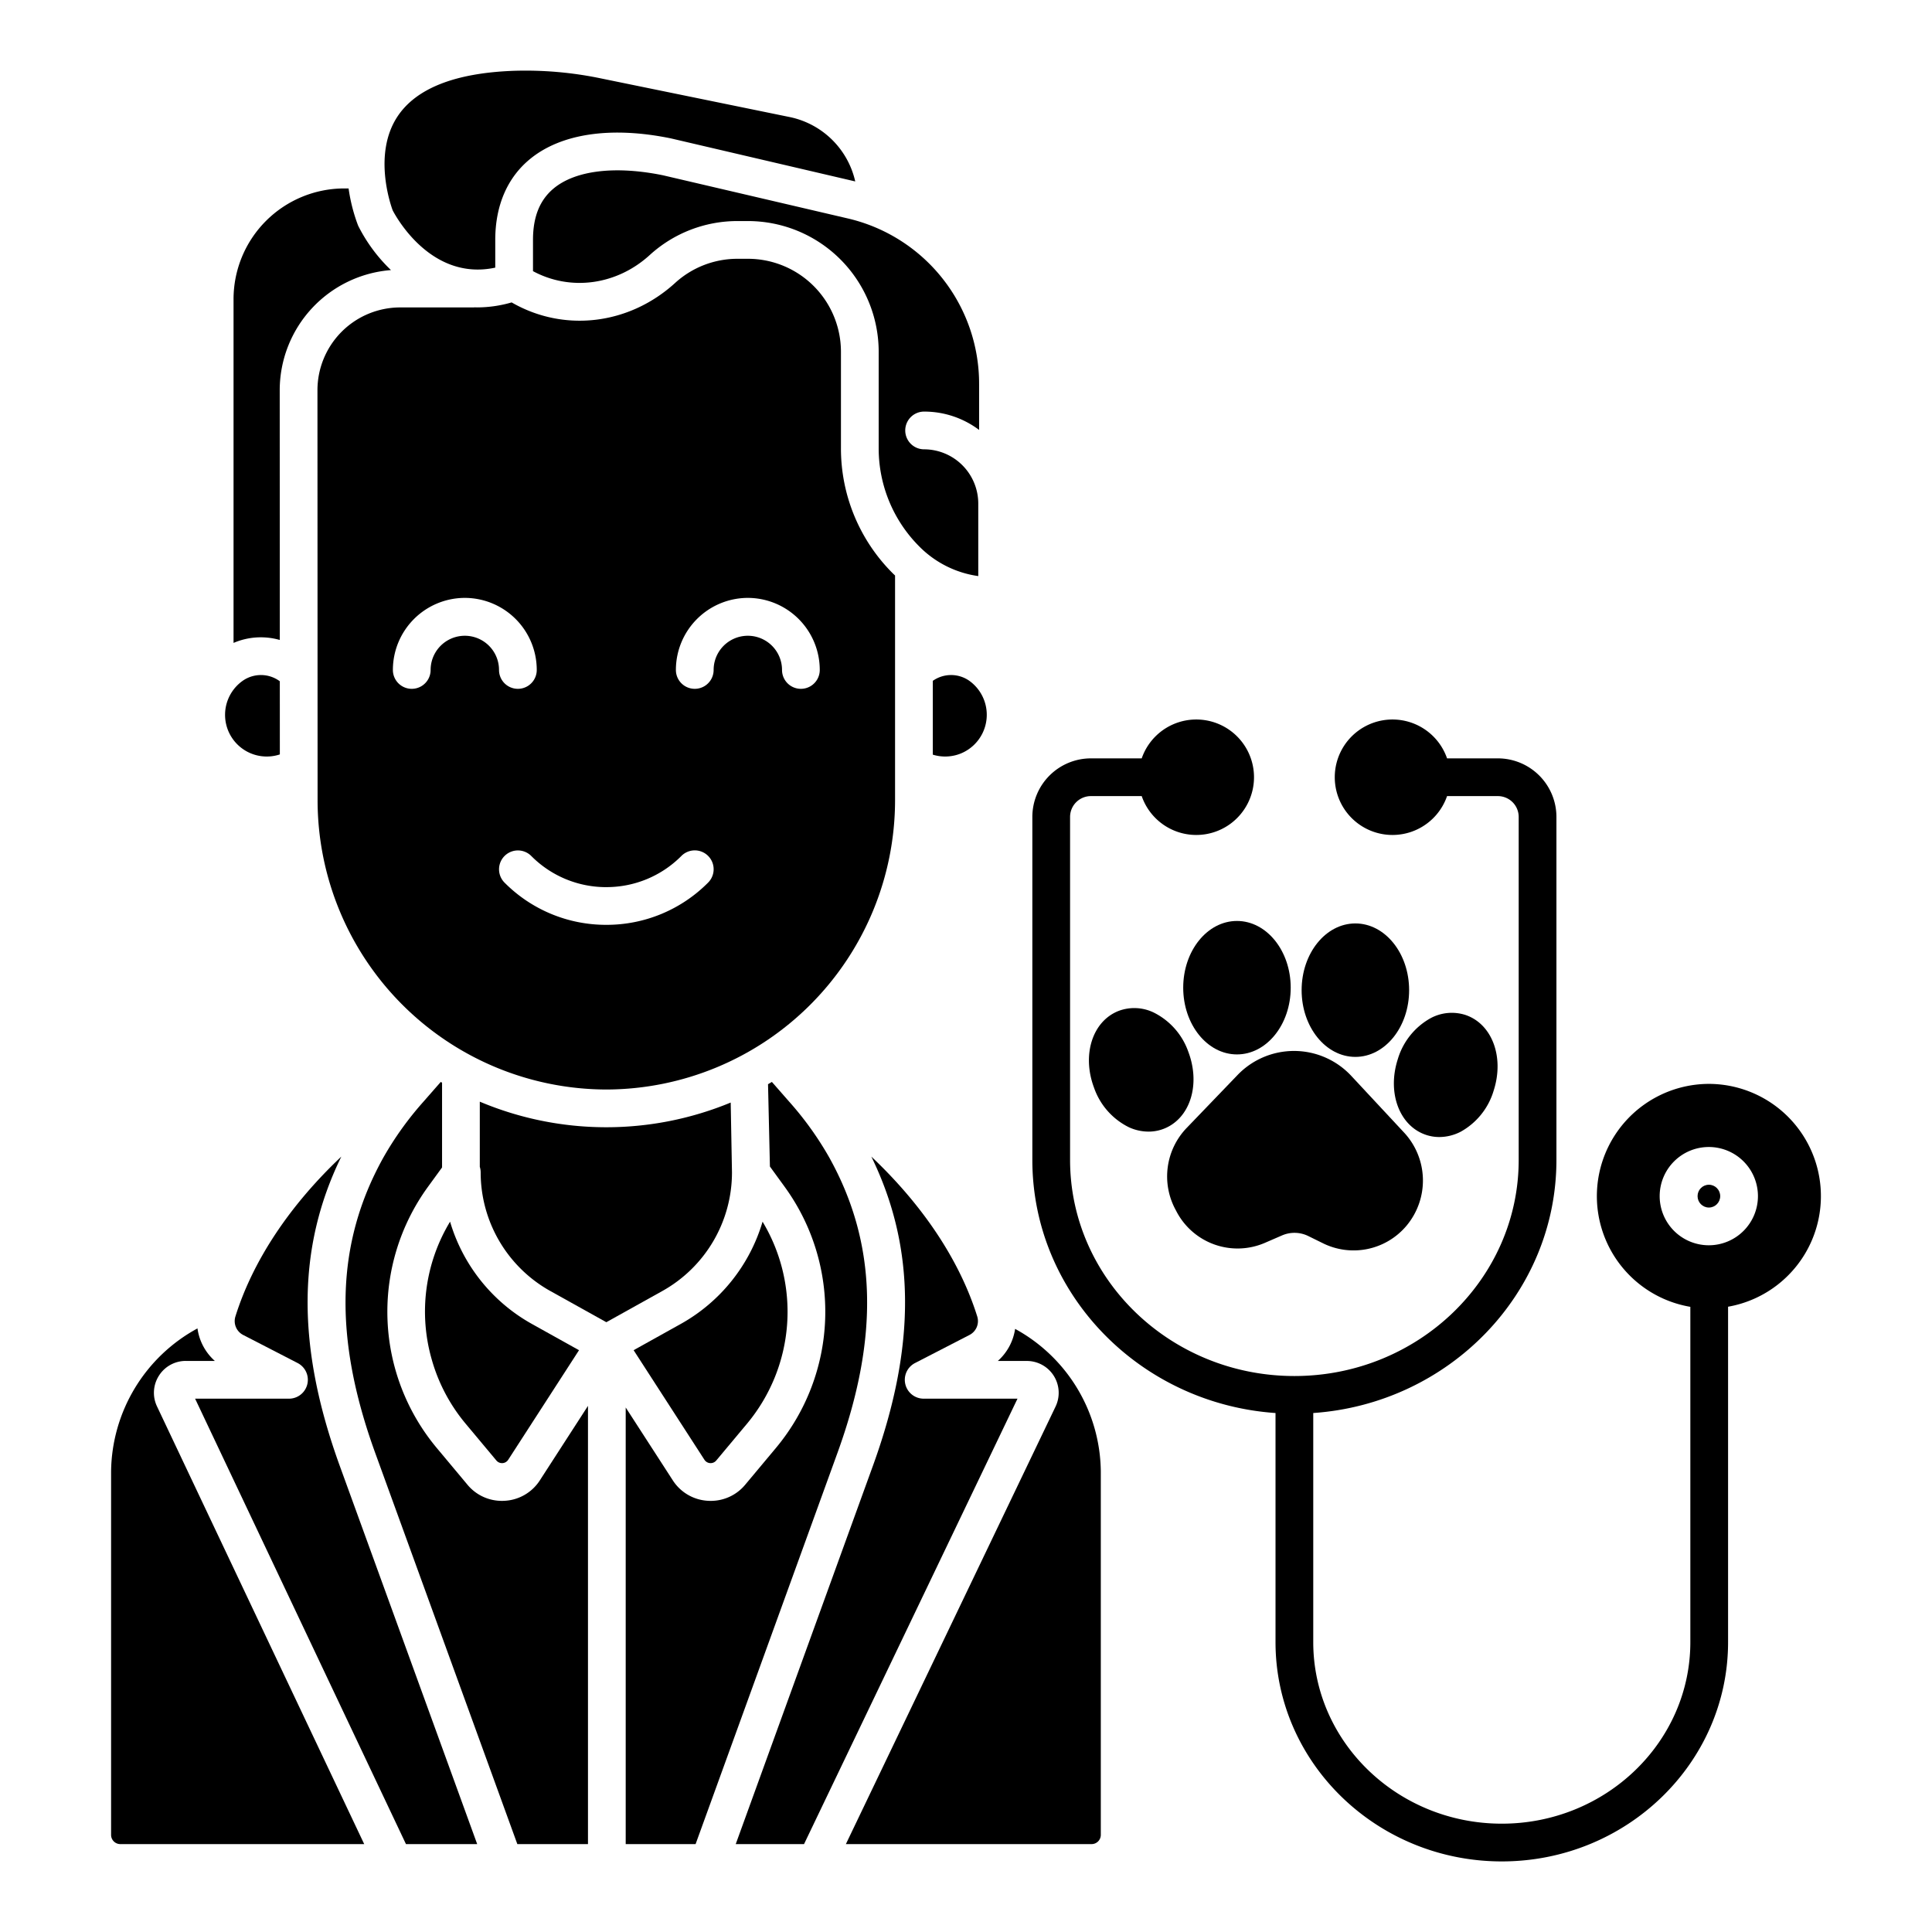
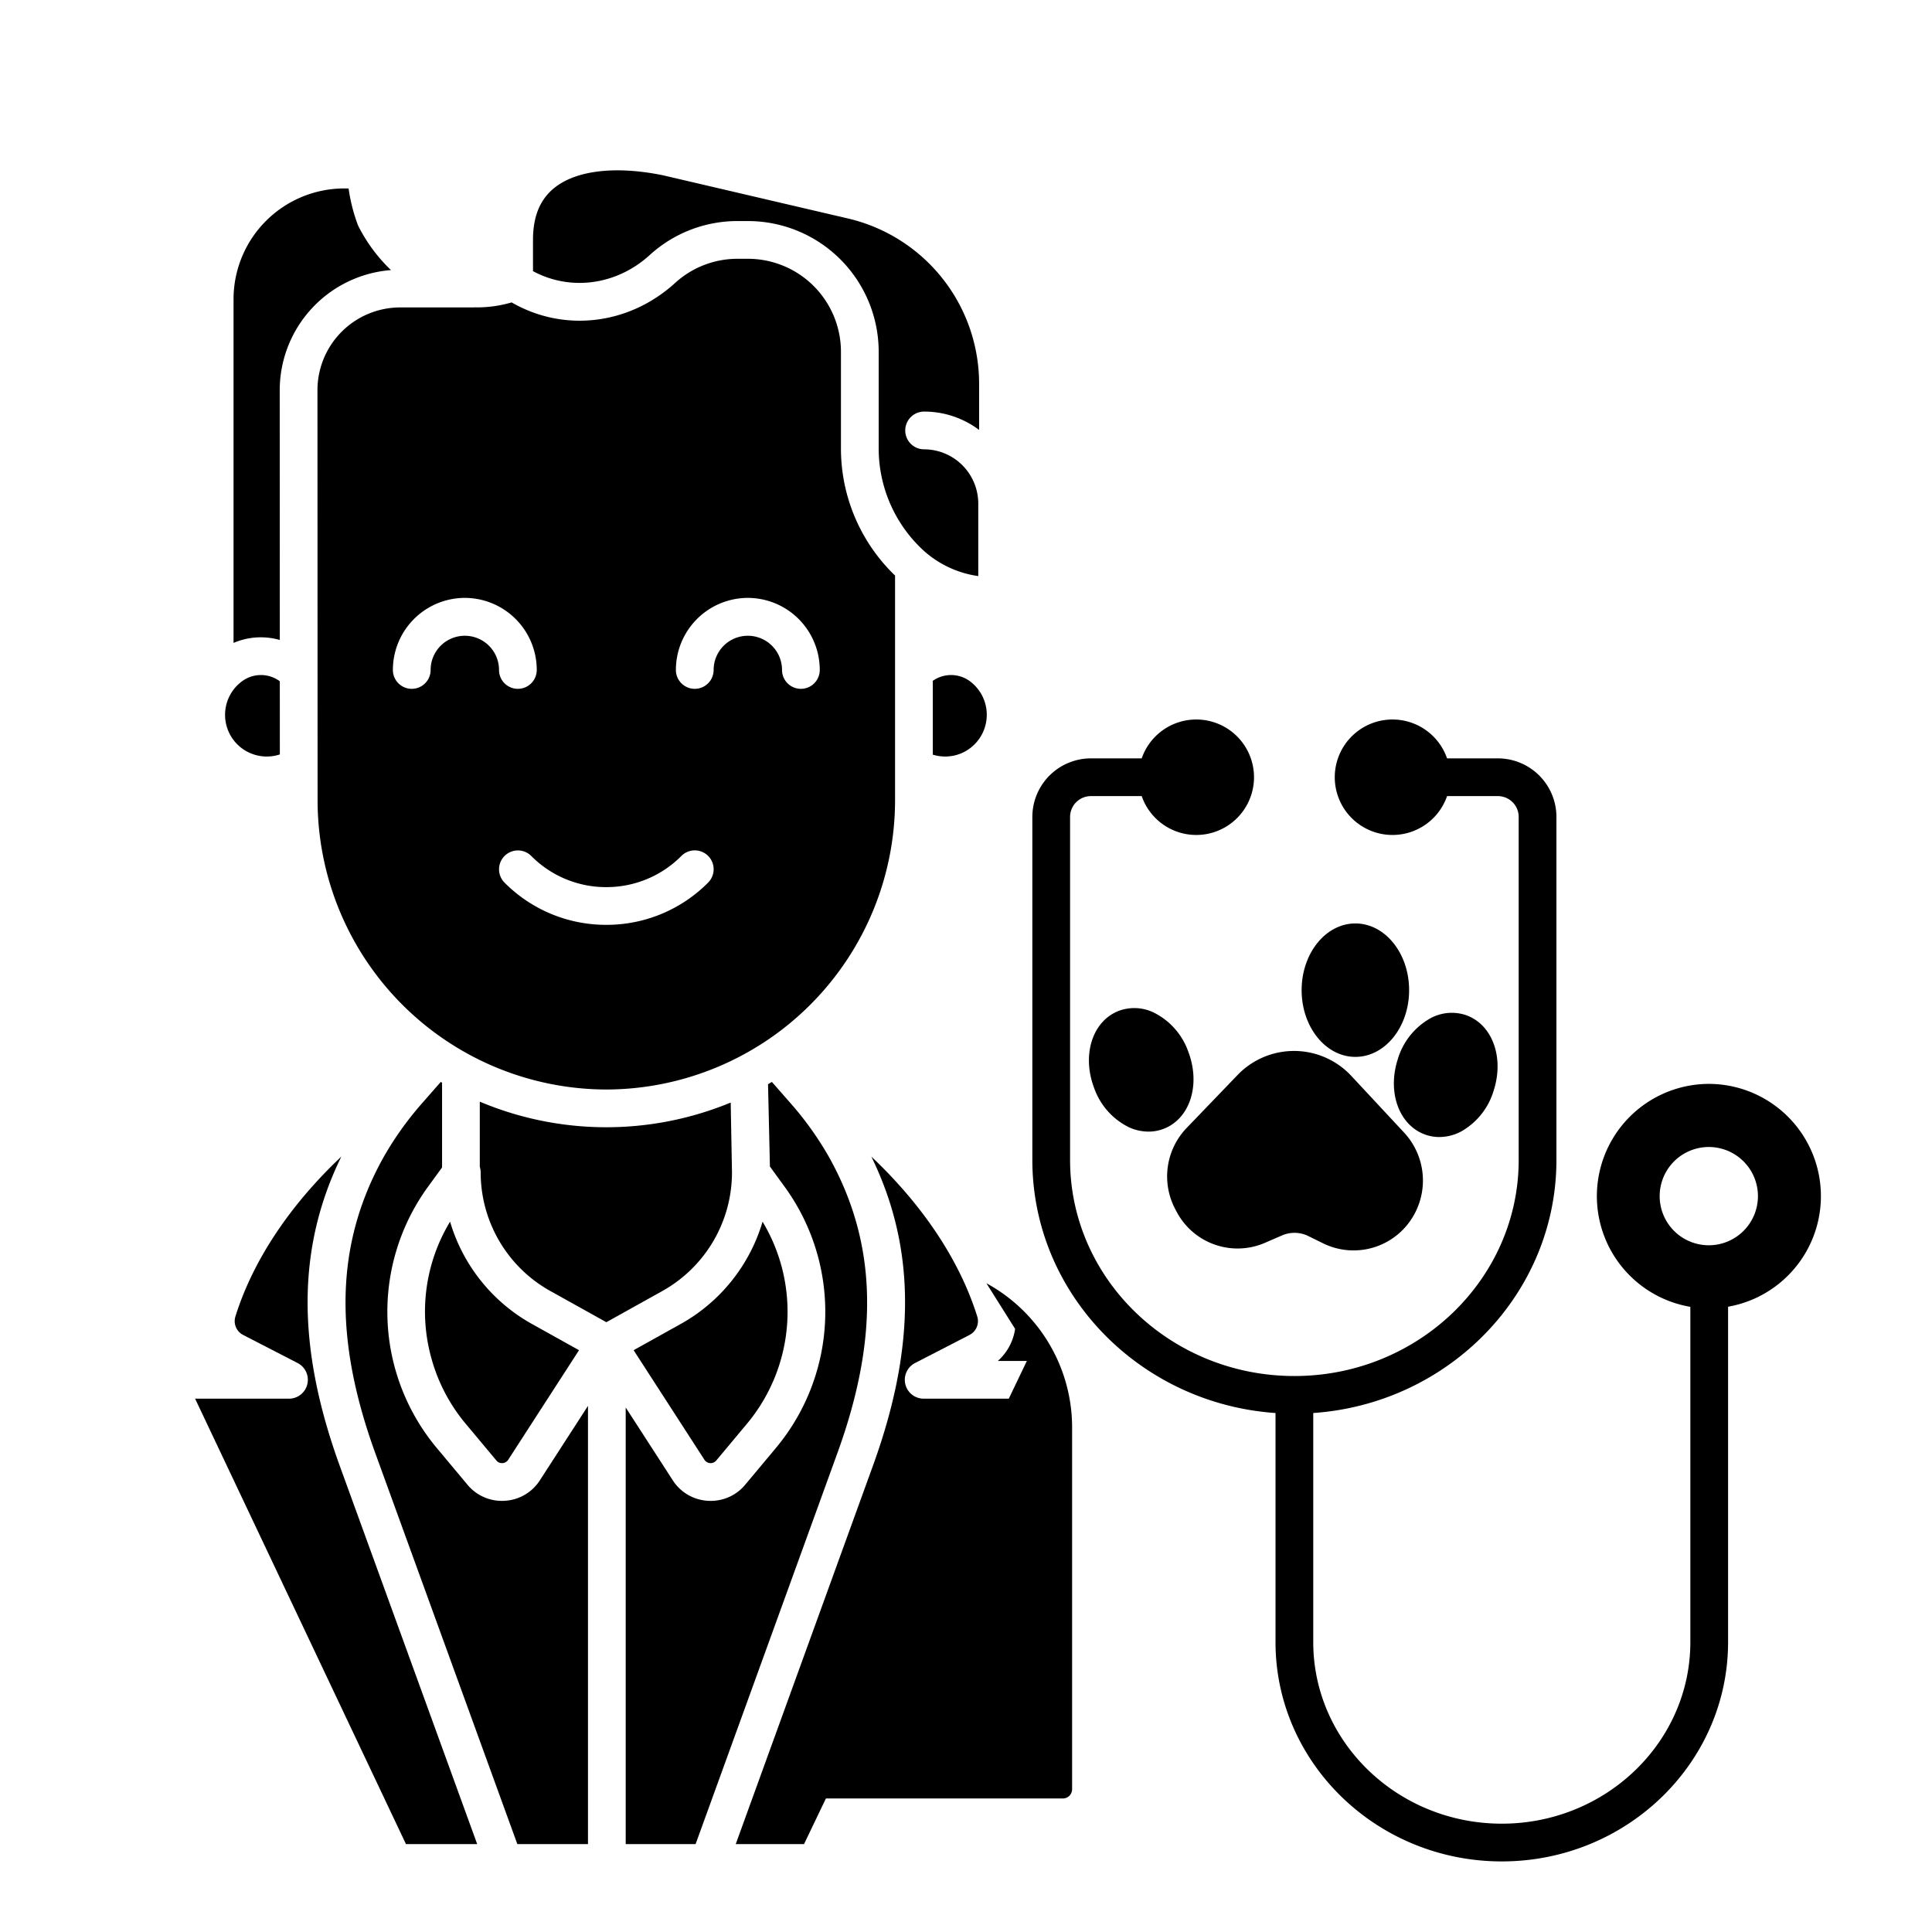
<svg xmlns="http://www.w3.org/2000/svg" height="512" viewBox="0 0 512 512" width="512">
-   <ellipse cx="452.873" cy="316.99" rx="3" ry="3.021" />
  <path d="m452.873 287.241a29.752 29.752 0 0 0 -4.915 59.084v88.854c0 26.529-22.414 48.113-49.966 48.113s-49.966-21.584-49.966-48.113v-60.715c35.964-2.493 64.444-31.614 64.444-67.077v-90.887a15.535 15.535 0 0 0 -15.508-15.525h-13.476a15.3 15.3 0 1 0 0 10h13.475a5.523 5.523 0 0 1 5.508 5.525v90.89c0 31.579-26.666 57.271-59.444 57.271s-59.443-25.692-59.443-57.271v-90.89a5.523 5.523 0 0 1 5.508-5.525h13.475a15.3 15.3 0 1 0 0-10h-13.475a15.535 15.535 0 0 0 -15.508 15.525v90.89c0 35.462 28.48 64.584 64.443 67.077v60.715c0 32.044 26.9 58.113 59.966 58.113s59.966-26.069 59.966-58.113v-88.888a29.751 29.751 0 0 0 -5.085-59.053zm0 42.769a13.021 13.021 0 1 1 13-13.02 13.025 13.025 0 0 1 -13 13.02z" />
  <path d="m311.807 321.105a18.264 18.264 0 0 0 23.493 8.224l4.443-1.926a8.307 8.307 0 0 1 6.989.173l3.861 1.9a18.313 18.313 0 0 0 22.169-4.673 18.665 18.665 0 0 0 -.507-24.488l-14.134-15.176a20.741 20.741 0 0 0 -30.168-.238l-13.461 14a18.537 18.537 0 0 0 -2.972 21.657z" />
-   <ellipse cx="327.807" cy="261.747" rx="14.244" ry="17.684" />
  <ellipse cx="359.188" cy="262.404" rx="14.244" ry="17.684" />
  <path d="m381.439 301.325a12.451 12.451 0 0 0 5.668-1.411 18.437 18.437 0 0 0 8.742-10.933c2.859-8.919-.474-17.721-7.589-20.039a11.851 11.851 0 0 0 -9.106.869 18.435 18.435 0 0 0 -8.74 10.934c-2.859 8.918.474 17.721 7.588 20.039a11.075 11.075 0 0 0 3.437.541z" />
  <path d="m305.66 268.288a11.84 11.84 0 0 0 -9.141-.411c-6.988 2.673-9.879 11.631-6.582 20.393a18.417 18.417 0 0 0 9.271 10.48 12.562 12.562 0 0 0 5.156 1.14 11.127 11.127 0 0 0 3.984-.728c6.989-2.671 9.881-11.629 6.583-20.393a18.419 18.419 0 0 0 -9.271-10.481z" />
  <path d="m64.446 180.329a11.047 11.047 0 0 0 9.714 19.6l-.006-19.389a8.424 8.424 0 0 0 -9.708-.211z" />
-   <path d="m42.1 364.6a8.387 8.387 0 0 1 7.134-3.94h7.7a14.1 14.1 0 0 1 -4.6-8.617 43.7 43.7 0 0 0 -22.894 37.932v96.277a2.448 2.448 0 0 0 2.436 2.455h64.644l-54.9-115.97a8.4 8.4 0 0 1 .48-8.137z" />
  <path d="m103.613 71.576a42.913 42.913 0 0 1 -8.613-11.593c-.052-.106-.1-.214-.145-.323a45.361 45.361 0 0 1 -2.474-9.721h-1.2a29.365 29.365 0 0 0 -29.29 29.375v91.065a18.324 18.324 0 0 1 12.259-.779l-.021-66.17a31.961 31.961 0 0 1 29.484-31.854z" />
  <path d="m160.682 288.732a76.709 76.709 0 0 0 76.518-76.725v-59.493c-.208-.2-.422-.393-.626-.6a46.686 46.686 0 0 1 -13.714-33.188v-25.478a24.657 24.657 0 0 0 -24.59-24.666h-2.826a24.493 24.493 0 0 0 -16.529 6.4c-12.235 11.15-29.483 13.149-43.326 5.16a32.878 32.878 0 0 1 -9.059 1.321c-.282 0-.558-.013-.837-.021v.03h-19.679a21.944 21.944 0 0 0 -21.885 21.953l.035 108.576a76.709 76.709 0 0 0 76.518 76.731zm37.5-130.285a19.1 19.1 0 0 1 19.063 19.1 5 5 0 0 1 -10 0 9.063 9.063 0 1 0 -18.126 0 5 5 0 0 1 -10 0 19.1 19.1 0 0 1 19.064-19.1zm-37.5 76.648a27.927 27.927 0 0 0 19.9-8.266 5 5 0 0 1 7.081 7.062 37.868 37.868 0 0 1 -26.984 11.2 37.861 37.861 0 0 1 -26.983-11.2 5 5 0 0 1 7.08-7.062 27.927 27.927 0 0 0 19.906 8.271zm-37.5-76.648a19.1 19.1 0 0 1 19.063 19.1 5 5 0 0 1 -10 0 9.063 9.063 0 1 0 -18.126 0 5 5 0 0 1 -10 0 19.1 19.1 0 0 1 19.063-19.1z" />
  <path d="m259.251 152.668v-19.194a14.392 14.392 0 0 0 -14.352-14.4 5 5 0 0 1 0-10 24.189 24.189 0 0 1 14.575 4.864v-12.032a44.99 44.99 0 0 0 -34.856-44.03l-48.959-11.431c-12.536-2.555-23.04-1.314-28.825 3.406-3.758 3.067-5.585 7.559-5.585 13.731v8.276c9.934 5.349 22.158 3.73 30.931-4.265a34.477 34.477 0 0 1 23.264-9.011h2.826a34.667 34.667 0 0 1 34.591 34.666v25.479a36.755 36.755 0 0 0 10.793 26.126 27.3 27.3 0 0 0 15.597 7.815z" />
  <path d="m90.453 306.51c-13.608 12.855-23.39 27.448-28.061 42.349a4.126 4.126 0 0 0 2.043 4.916l14.439 7.444a5 5 0 0 1 -2.292 9.444h-24.877l55.879 118.044h18.875l-36.432-100.273c-11.468-31.625-11.36-57.811.426-81.924z" />
-   <path d="m131.249 70.928v-7.346c0-9.106 3.2-16.534 9.263-21.478 8.251-6.734 21.469-8.668 37.219-5.442.044.008.089.018.134.029l48.782 11.39a22.475 22.475 0 0 0 -17.32-17.051l-49.969-10.23a98 98 0 0 0 -23.069-2.04c-15.648.546-26.083 4.655-31.013 12.212-6.413 9.829-1.816 23.137-1.212 24.772 1.056 2.029 10.358 18.781 27.185 15.184z" />
  <path d="m114.416 360.282a45.979 45.979 0 0 0 9 17.034l8.128 9.727a1.95 1.95 0 0 0 3.141-.194l18.762-29.034-12.494-6.958a45.957 45.957 0 0 1 -21.679-27.1 46 46 0 0 0 -4.858 36.525z" />
  <path d="m244.783 370.663a5 5 0 0 1 -2.291-9.444l14.438-7.444a4.128 4.128 0 0 0 2.043-4.917c-4.671-14.9-14.453-29.494-28.062-42.35 11.787 24.114 11.9 50.3.429 81.923l-36.362 100.276h18.1l56.569-118.044z" />
  <path d="m219.8 306.818a85.963 85.963 0 0 0 -10.68-14.888l-4.547-5.19-.02-.012c-.338.2-.676.4-1.017.6l.5 21.813 3.9 5.365a56.318 56.318 0 0 1 -2.314 69.224l-8.128 9.727a11.831 11.831 0 0 1 -9.148 4.292c-.251 0-.5-.007-.756-.023a11.843 11.843 0 0 1 -9.309-5.447l-12.462-19.279v115.707h18.522l37.6-103.684c11.129-30.699 10.45-55.549-2.141-78.205z" />
  <path d="m133.775 397.724c-.253.016-.5.023-.755.023a11.827 11.827 0 0 1 -9.147-4.292l-8.128-9.727a56.315 56.315 0 0 1 -2.315-69.228l3.722-5.115v-22.46c-.113-.066-.226-.134-.339-.2l-.02.012-4.548 5.19a86.015 86.015 0 0 0 -10.679 14.888c-12.591 22.656-13.271 47.506-2.139 78.205l37.673 103.687h18.721v-116.136l-12.734 19.706a11.845 11.845 0 0 1 -9.312 5.447z" />
-   <path d="m269.014 352.168a14.1 14.1 0 0 1 -4.581 8.5h7.695a8.443 8.443 0 0 1 7.605 12.093l-55.566 115.946h65.122a2.448 2.448 0 0 0 2.436-2.455v-96.277a43.544 43.544 0 0 0 -22.711-37.807z" />
+   <path d="m269.014 352.168a14.1 14.1 0 0 1 -4.581 8.5h7.695l-55.566 115.946h65.122a2.448 2.448 0 0 0 2.436-2.455v-96.277a43.544 43.544 0 0 0 -22.711-37.807z" />
  <path d="m193.982 310.7-.339-18.513a86.291 86.291 0 0 1 -66.491-.234v17.265a4.976 4.976 0 0 1 .231 1.482 35.978 35.978 0 0 0 18.437 31.421l14.863 8.277 14.862-8.277a35.978 35.978 0 0 0 18.437-31.421z" />
  <path d="m254.649 199.672a11.082 11.082 0 0 0 2.1-19.343 8.409 8.409 0 0 0 -9.547.1v19.561a11.065 11.065 0 0 0 7.447-.318z" />
  <path d="m180.411 350.857-12.494 6.958 18.762 29.034a1.949 1.949 0 0 0 3.14.194l8.128-9.727a46.325 46.325 0 0 0 4.142-53.555 45.952 45.952 0 0 1 -21.678 27.096z" />
</svg>